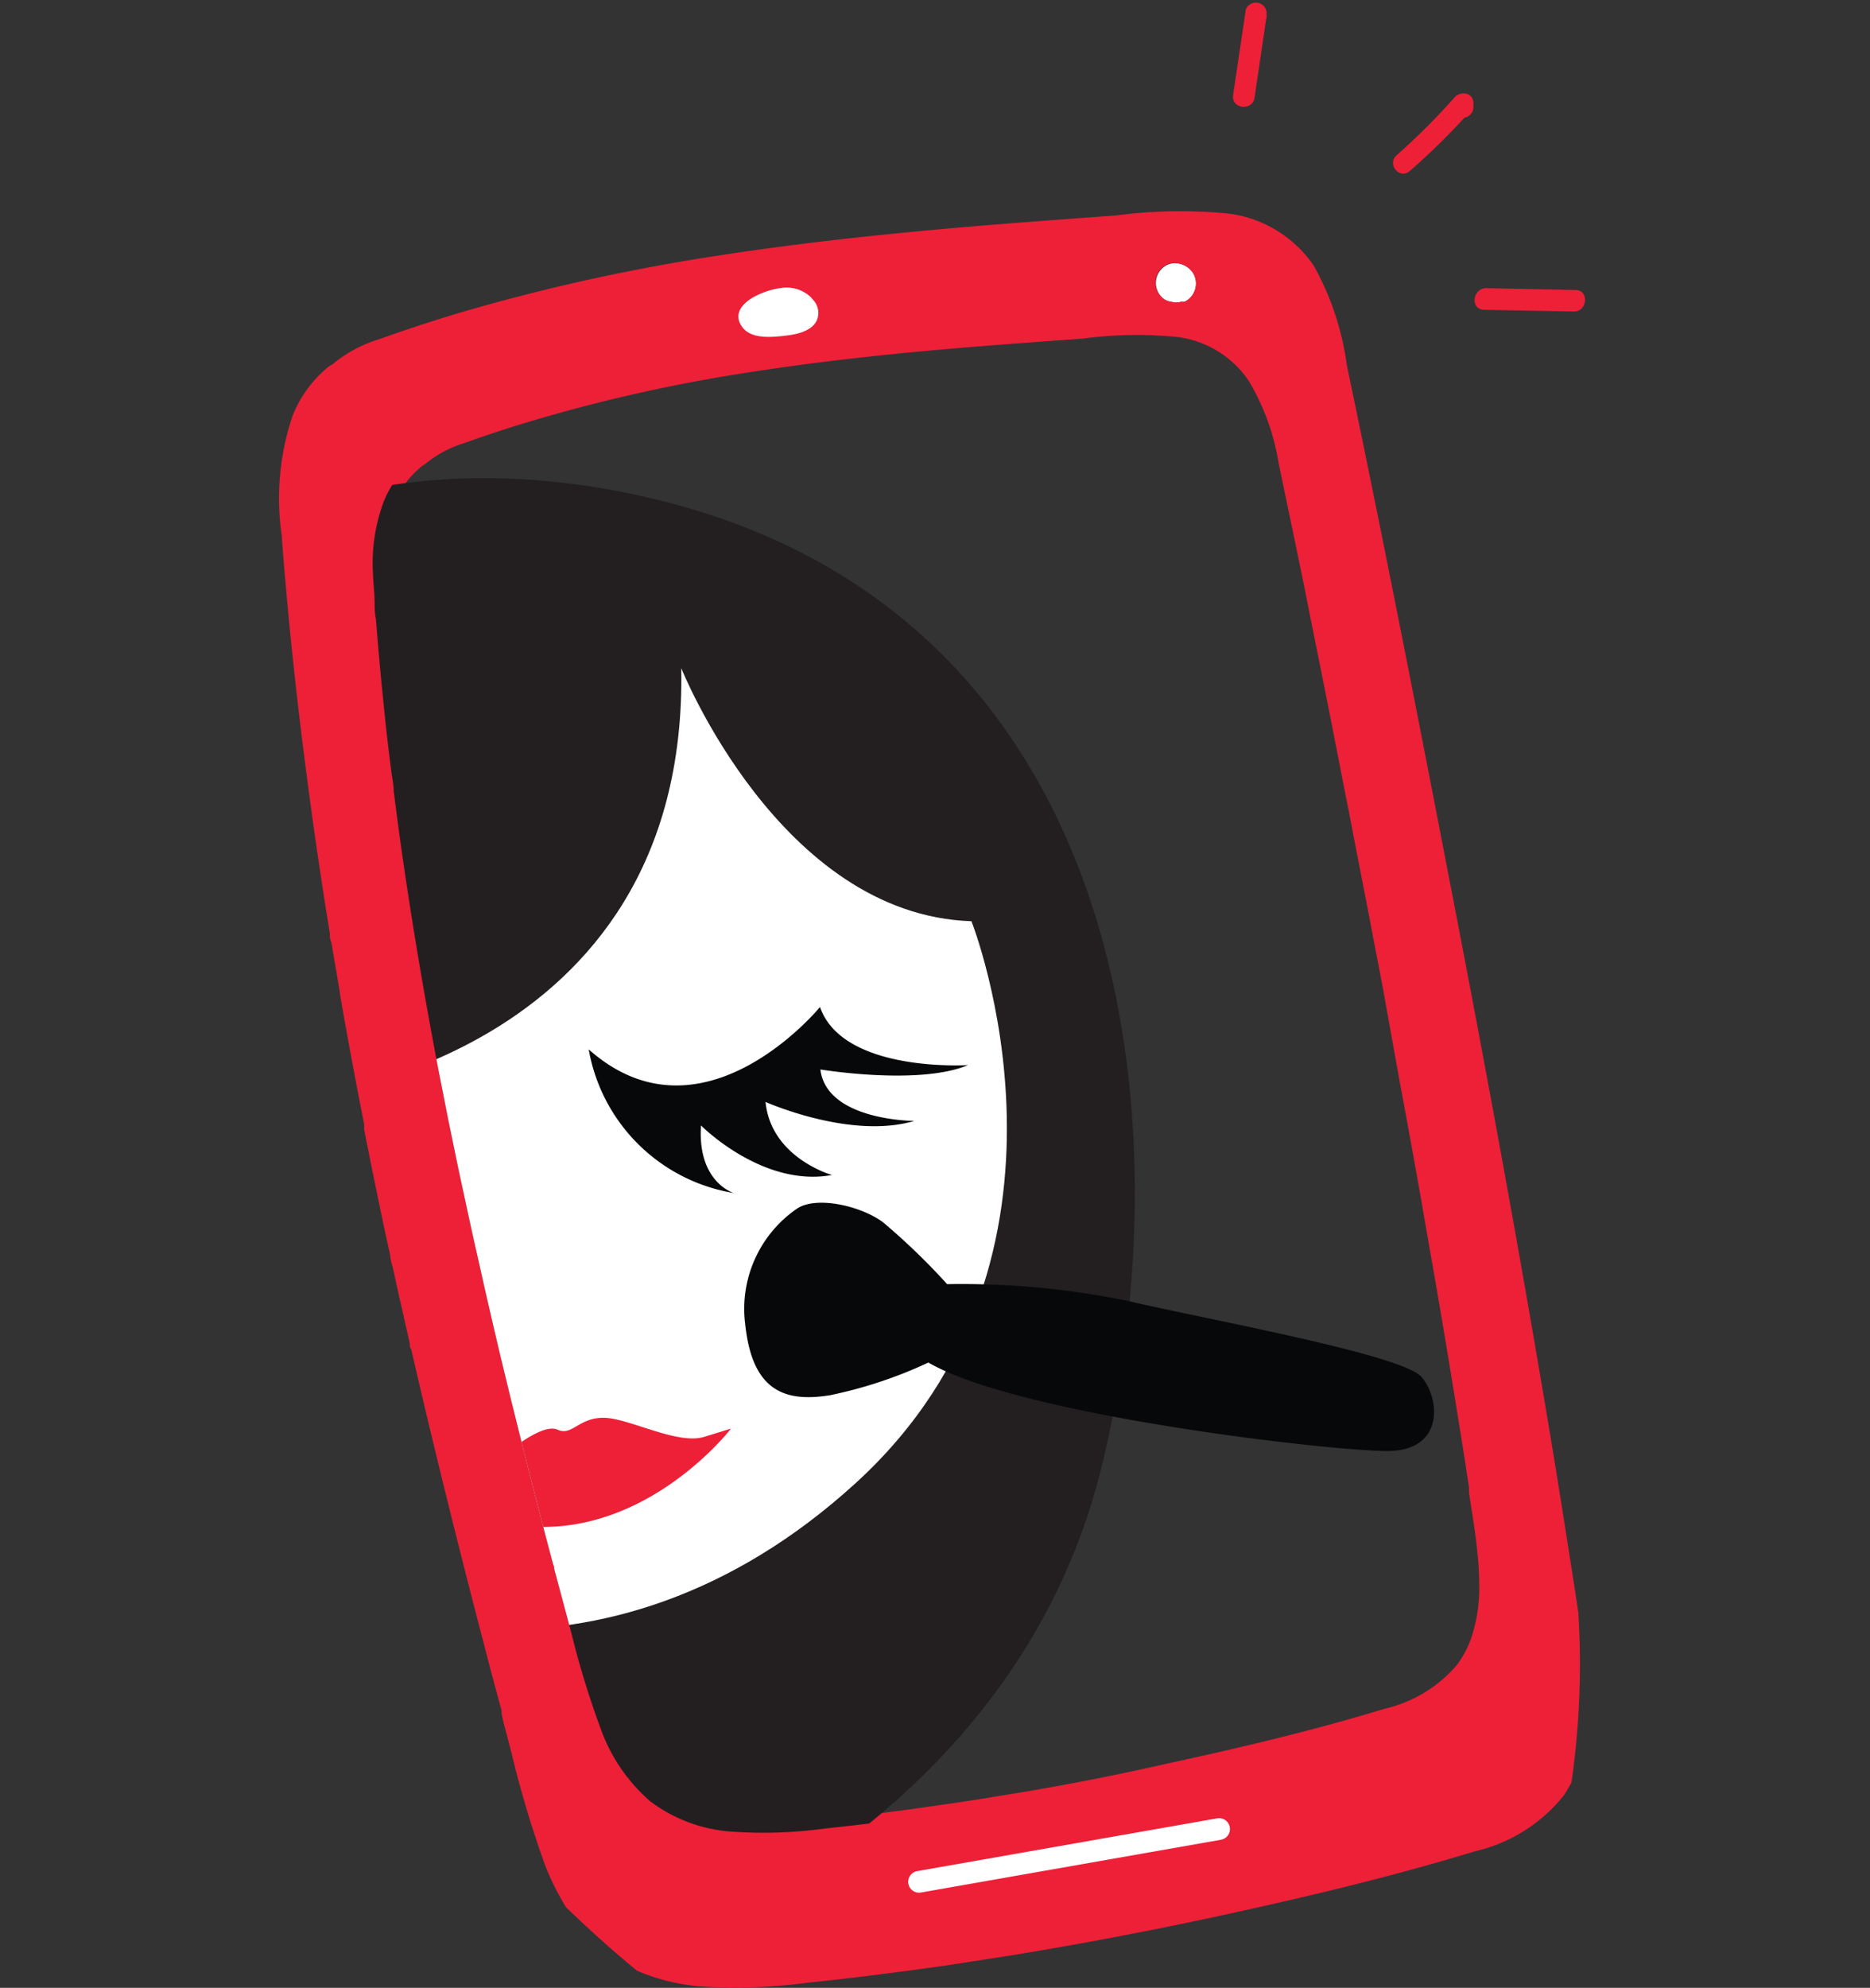
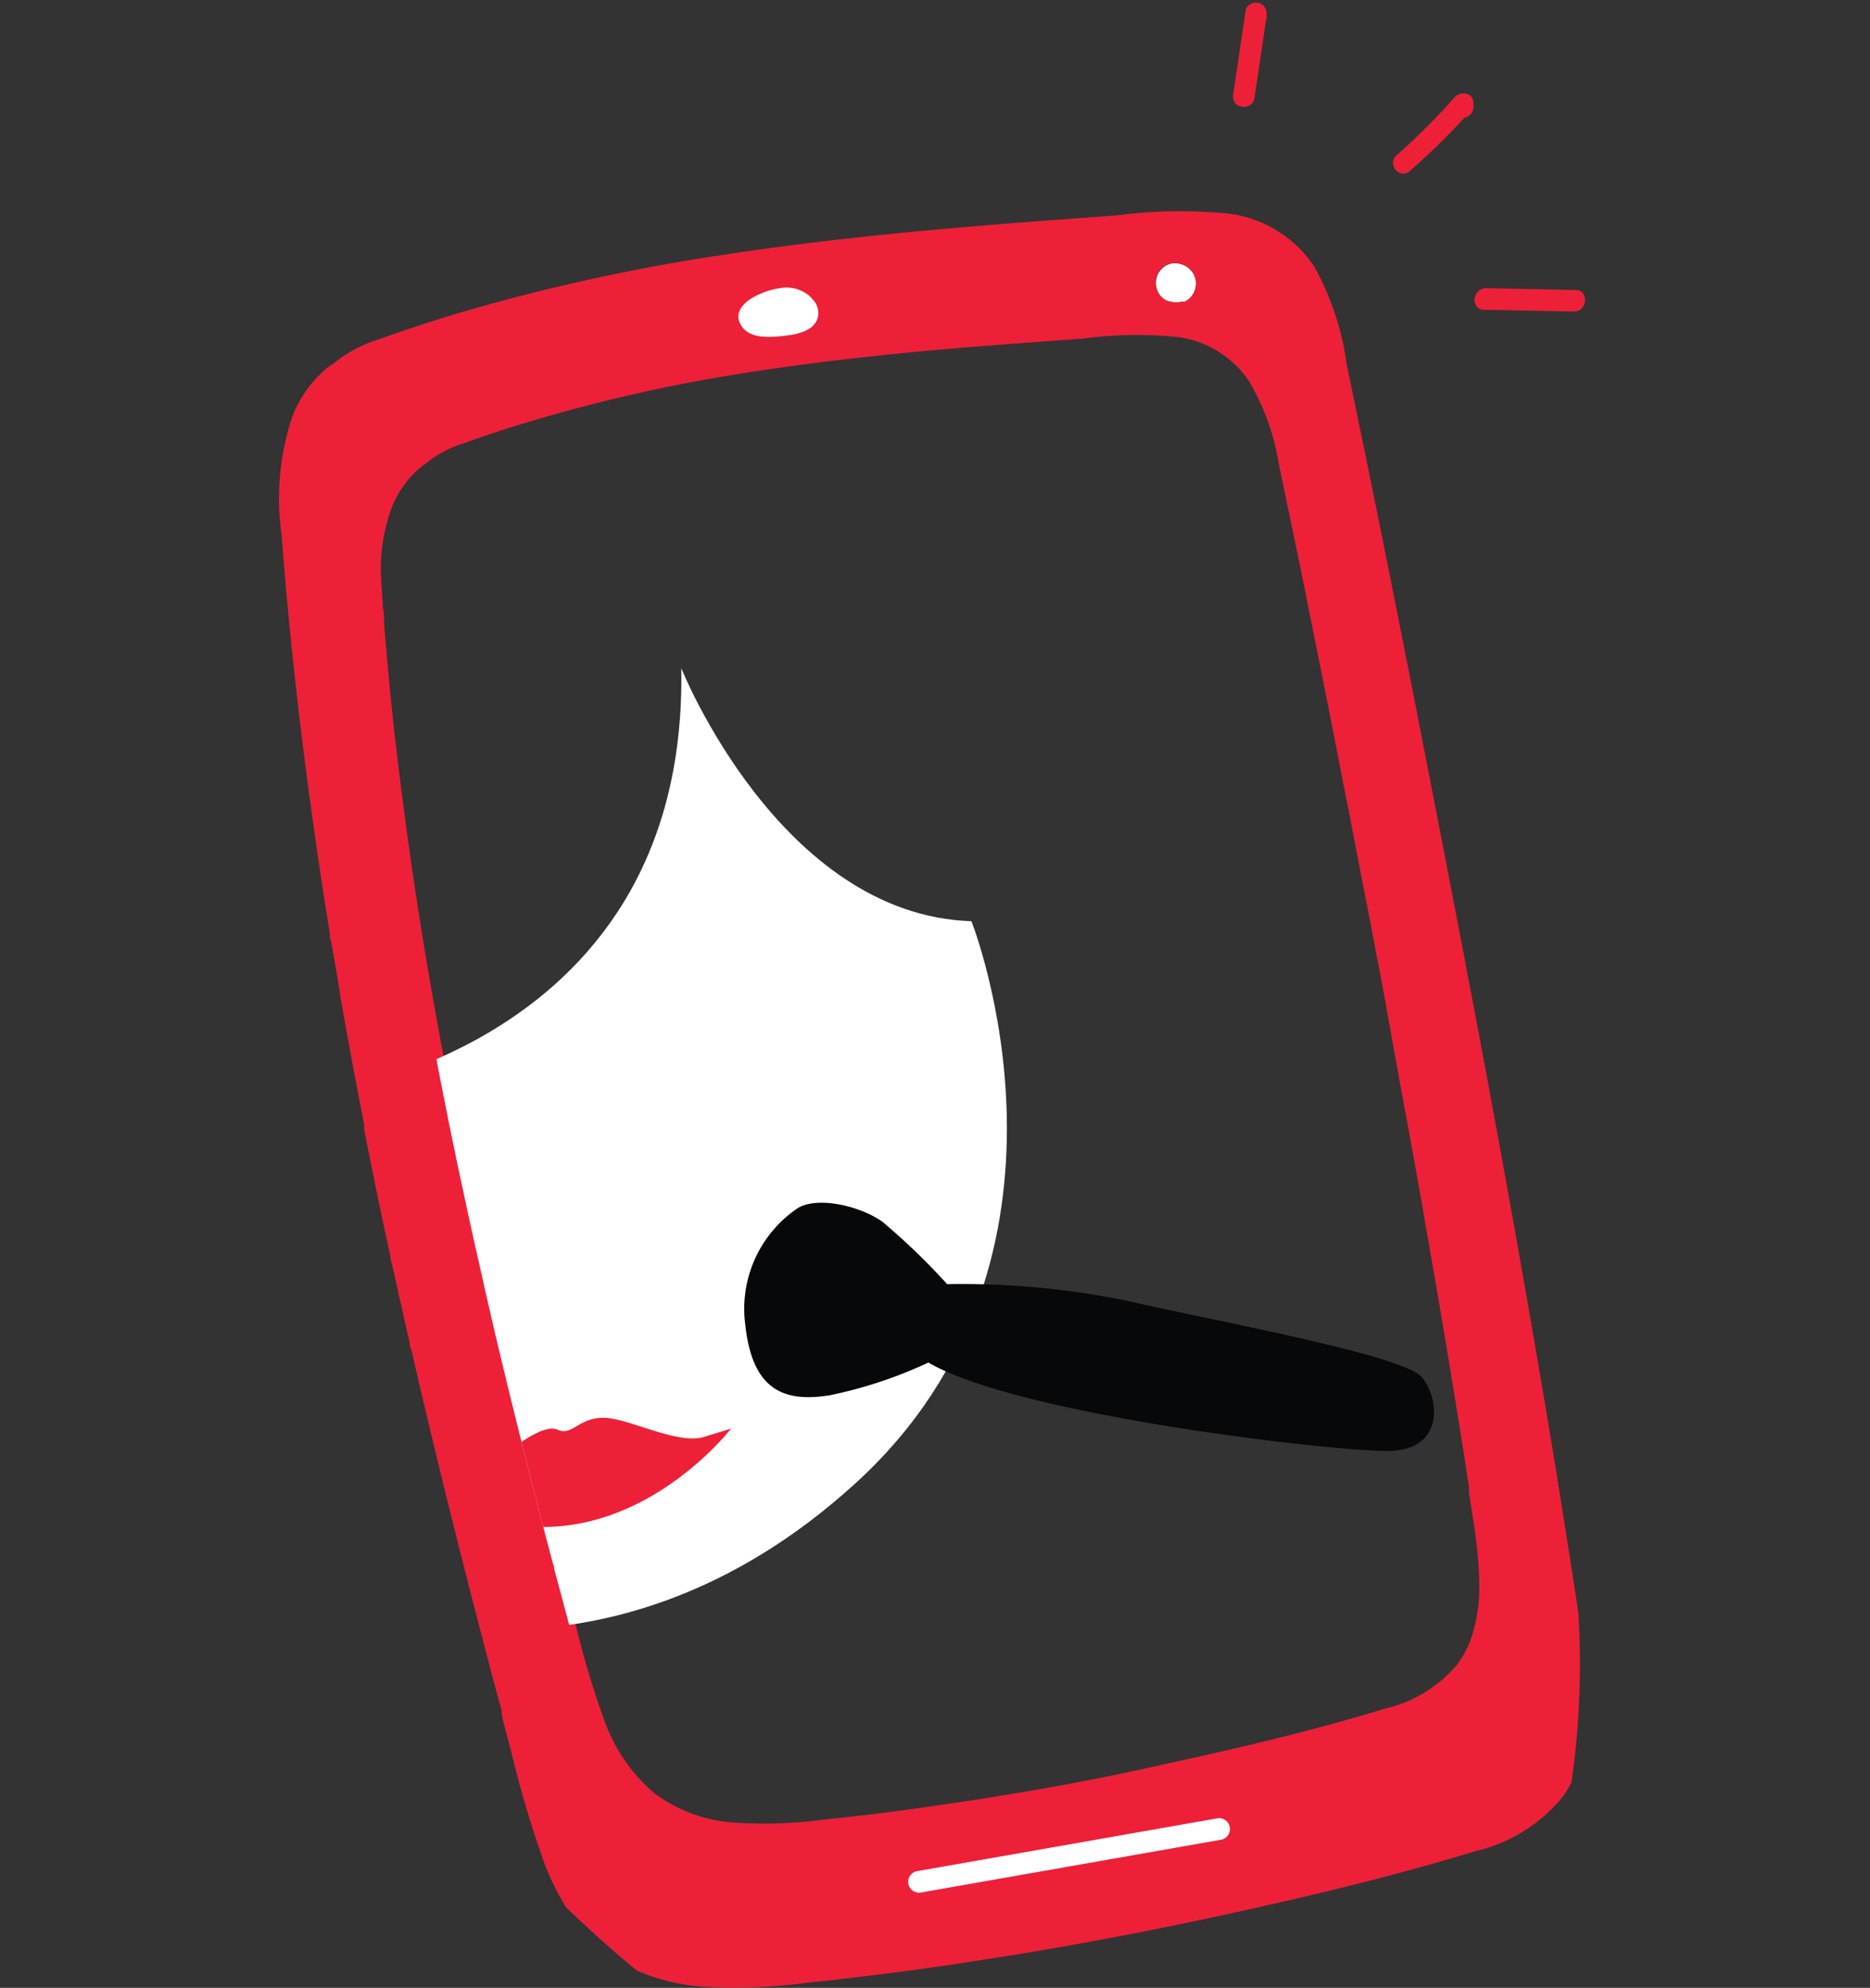
<svg xmlns="http://www.w3.org/2000/svg" viewBox="15 0 98.54 104.72">
  <rect x="15" y="0" width="98.54" height="104.72" fill="#333333" stroke="none" />
  <defs>
    <clipPath id="clip-path" transform="translate(29.74)">
      <path d="M23.86 19.36c4.19-.68 8.42-1.12 12.64-1.47 2-.17 4-.31 6-.45a22.59 22.59 0 0 1 5.13-.09 5.47 5.47 0 0 1 3.77 2.32 12.28 12.28 0 0 1 1.6 4.39c.34 1.62.67 3.24 1 4.85.13.62.25 1.24.38 1.86l.59 2.95.24 1.2 1.08 5.43c.14.73.28 1.46.43 2.18l1.11 5.74c.16.86.33 1.72.49 2.59.09.42.17.85.25 1.28.24 1.29.48 2.58.73 3.87l.21 1.17c.4 2.16.8 4.33 1.18 6.5.07.38.13.76.2 1.13q.69 3.93 1.34 7.87c.25 1.55.5 3.1.74 4.65.07.42.13.84.2 1.26v.28c.1.61.2 1.23.29 1.84.06.44.12.88.16 1.32a17.5 17.5 0 0 1 .1 1.77 8.17 8.17 0 0 1-.43 2.78 5.31 5.31 0 0 1-.66 1.3l-.07.09a7.15 7.15 0 0 1-3.92 2.4c-3.86 1.18-7.82 2.1-11.75 3a178.107 178.107 0 0 1-12 2.19c-2.05.3-4.11.55-6.18.77a23.69 23.69 0 0 1-4.91.16 8 8 0 0 1-4.28-1.6 9.09 9.09 0 0 1-2.6-3.8A46.91 46.91 0 0 1 15.36 86l-.6-2.25-.3-1.11c0-.08 0-.15-.05-.22l-.3-1.13-.32-1.22c-.74-2.85-1.46-5.72-2.15-8.59l-.36-1.53-.45-1.95c-.22-1-.43-1.92-.65-2.89-.08-.38-.17-.76-.25-1.15C8.48 57.37 7.24 50.68 6.31 44c-.1-.77-.21-1.53-.3-2.3 0-.41-.11-.81-.15-1.22-.09-.69-.17-1.38-.25-2.07l-.12-1.16q-.24-2.31-.42-4.62C5 32.3 5 32 5 31.71c0-.46-.07-.93-.08-1.39a9.27 9.27 0 0 1 .58-3.95 5.46 5.46 0 0 1 1.65-2.19l.13-.07A6 6 0 0 1 9.36 23c1.17-.42 2.36-.81 3.55-1.17a87.07 87.07 0 0 1 10.95-2.47Z" style="fill:none" />
    </clipPath>
    <style>.cls-2{fill:#fff113}.cls-3{fill:#ed2038}.cls-4{fill:#fff}.cls-7{fill:#07080a}</style>
  </defs>
  <g id="Calque_2" data-name="Calque 2">
    <g id="Layer_1" data-name="Layer 1">
      <path class="cls-2" d="M47 15.9a1 1 0 0 0 .52 0 1 1 0 0 1-.52 0 .85.85 0 0 1-.42-.17 1.06 1.06 0 0 1 0-1.65 1 1 0 0 1 .43-.2 1 1 0 0 0-.43.2 1.06 1.06 0 0 0 0 1.65.85.85 0 0 0 .42.17ZM26.52 17.7l.45-.06-.45.06c-.7.07-1.74.16-2.18-.52s.23-1.36.87-1.65a4 4 0 0 1 1.16-.35 4 4 0 0 0-1.16.35c-.64.29-1.38.89-.87 1.65s1.48.59 2.18.52Z" transform="translate(29.74)" />
      <path class="cls-3" d="M51.37 5.14c.2-1.38.41-2.76.61-4.14A.43.43 0 0 0 52 .76V.62a.57.57 0 0 0-1.09-.13L50.24 5c-.11.75 1.02.87 1.13.14ZM59.56 9a36.23 36.23 0 0 0 2.87-2.8.58.58 0 0 0 .47-.64v-.18c-.05-.54-.72-.58-1-.24a35.51 35.51 0 0 1-3 3c-.61.47.1 1.36.66.86ZM68.31 15.28l-4.73-.1c-.73 0-.86 1.12-.12 1.14l4.73.09c.72.02.81-1.12.12-1.13Z" transform="translate(29.74)" />
      <path class="cls-4" d="M46.56 15.73a.85.85 0 0 0 .42.17 1 1 0 0 0 .52 0h.18a1.07 1.07 0 0 0 .47-1.48 1.14 1.14 0 0 0-1.15-.54 1 1 0 0 0-.43.2 1.06 1.06 0 0 0-.01 1.65Z" transform="translate(29.74)" />
      <path class="cls-3" d="m2.79 50 .09.55.18 1.08a1 1 0 0 0-.06-.35m.17 1v.07q.6 3.45 1.28 6.88v.28c.13.65.26 1.31.4 2a3.4 3.4 0 0 0 .07.34c.29 1.44.59 2.88.91 4.31 0 .23.09.45.14.67.11.49.22 1 .32 1.46.06.25.12.5.17.74l.39 1.73c0 .11 0 .22.08.32 1.09 4.75 2.26 9.47 3.48 14.19l.74 2.84.54 2v.15l.08.39.42 1.6a56.48 56.48 0 0 0 1.79 6 14 14 0 0 0 1.11 2.23c1.21 1.16 2.45 2.29 3.74 3.34a10.89 10.89 0 0 0 3.23.82 28.48 28.48 0 0 0 5.76-.19c2.42-.25 4.83-.56 7.24-.9l3.55-.55q5.31-.87 10.58-2c4.62-1 9.26-2.09 13.78-3.47a8.4 8.4 0 0 0 4.69-2.94 6.1 6.1 0 0 0 .41-.7 43.72 43.72 0 0 0 .36-8.94l-.15-1c-.38-2.44-.76-4.88-1.16-7.32-1.59-9.63-3.35-19.23-5.2-28.82s-3.7-19.08-5.69-28.58A14.72 14.72 0 0 0 54.49 14a6.42 6.42 0 0 0-4.42-2.74 25.88 25.88 0 0 0-6 .09c-2.33.17-4.67.34-7 .53-4.95.41-9.91.93-14.83 1.72a103.08 103.08 0 0 0-12.87 2.91c-1.4.42-2.79.88-4.16 1.37a7 7 0 0 0-2.44 1.32l-.15.08a6.4 6.4 0 0 0-1.93 2.59 13.57 13.57 0 0 0-.59 6.3C.46 33 1 37.83 1.66 42.63q.24 1.77.51 3.54l.15 1 .12.76c.07.41.13.82.2 1.22 0 .17 0 .33.08.49m43.81-35.56a1 1 0 0 1 .43-.2 1.14 1.14 0 0 1 1.19.54 1.07 1.07 0 0 1-.47 1.48h-.18a1 1 0 0 1-.52 0 .85.85 0 0 1-.42-.17 1.06 1.06 0 0 1-.03-1.65ZM24 19.73c4.12-.67 8.28-1.11 12.43-1.45 2-.16 3.92-.3 5.87-.44a21.43 21.43 0 0 1 5.06-.08 5.35 5.35 0 0 1 3.7 2.3 12.24 12.24 0 0 1 1.58 4.35l1 4.8c.13.62.25 1.23.38 1.84.19 1 .39 1.95.58 2.92l.24 1.19q.54 2.69 1.06 5.37c.14.73.28 1.45.43 2.17.36 1.89.73 3.79 1.1 5.68.16.85.32 1.71.49 2.56l.24 1.27.68 3.79.21 1.16q.6 3.21 1.17 6.44c.06.37.13.75.19 1.12q.69 3.88 1.33 7.79c.25 1.53.5 3.07.74 4.6.06.42.13.84.19 1.25v.28c.09.61.19 1.21.28 1.82.06.44.12.87.16 1.31a17 17 0 0 1 .1 1.75 8.33 8.33 0 0 1-.42 2.76 5.32 5.32 0 0 1-.65 1.28l-.06.09a7.06 7.06 0 0 1-3.87 2.37c-3.79 1.16-7.68 2.07-11.55 2.91q-4.41 1-8.87 1.7c-1 .17-2 .32-3 .46q-3 .45-6.07.76a23.74 23.74 0 0 1-4.84.16 7.88 7.88 0 0 1-4.21-1.6 9.06 9.06 0 0 1-2.56-3.76 48.28 48.28 0 0 1-1.5-5c-.2-.74-.39-1.48-.59-2.23l-.3-1.1a1.42 1.42 0 0 0 0-.22l-.28-1.1c-.1-.4-.21-.8-.31-1.2Q13 75.56 12 71.29c-.13-.5-.24-1-.36-1.51s-.3-1.25-.44-1.88c-.2-.9-.43-1.9-.64-2.9-.08-.37-.16-.75-.25-1.13-1.43-6.54-2.66-13.15-3.58-19.82l-.3-2.27-.15-1.21-.24-2-.12-1.14c-.16-1.53-.3-3.05-.42-4.58 0-.29 0-.58-.07-.87 0-.46-.07-.92-.08-1.38a9.28 9.28 0 0 1 .57-3.91 5.4 5.4 0 0 1 1.62-2.17l.12-.07a5.81 5.81 0 0 1 2.05-1.1c1.15-.42 2.32-.8 3.49-1.15A84.62 84.62 0 0 1 24 19.73Z" transform="translate(29.74)" />
      <path class="cls-4" d="M24.34 17.18c.44.68 1.48.59 2.18.52l.45-.06c.69-.12 1.45-.42 1.41-1.22a1 1 0 0 0-.28-.63 1.28 1.28 0 0 0-.26-.26 1.87 1.87 0 0 0-1.47-.35 4 4 0 0 0-1.16.35c-.64.29-1.38.89-.87 1.65ZM49.41 95.79a.57.57 0 0 1 .18 1.13L33.78 99.7a.57.57 0 0 1-.18-1.13Z" transform="translate(29.74)" />
      <g style="clip-path:url(#clip-path)">
-         <path d="m18.38 93.66 1.62 8.92s18.55-6.53 23.23-25S45 31.17 18 25.91s-39.8 19.74-39.8 28.2c0 10.78 2 22.18-.14 27-1.36 3-5.18 7.7-7.8 8.68 0 0 14 13 28.32 10.77 15.53-2.4 19.8-6.92 19.8-6.92" transform="translate(29.74)" style="fill:#231f20" />
        <path class="cls-4" d="M.79 57.87S21.53 56 21.16 35.2c0 0 5.19 13 15.29 13.33 0 0 7 17.65-6.1 29.6s-28 7.93-34.53 2.05S-10 73.35-10 73.35 2.11 68.66.79 57.87" transform="translate(29.74)" />
-         <path class="cls-7" d="M16.28 55.27a9.3 9.3 0 0 0 7.65 7.58s-1.93-.56-1.73-3.56c0 0 3.24 3.28 6.9 2.61 0 0-3.21-.9-3.5-3.85 0 0 4.48 2 7.84 1 0 0-4.62 0-4.95-2.71 0 0 5.18.86 7.78-.23 0 0-6.59.42-7.8-3.06 0 0-6.19 7.56-12.19 2.23" transform="translate(29.74)" />
        <path class="cls-3" d="M7.53 78.45a23.59 23.59 0 0 0 4.12-1.75c.78-.49 2.24-1.72 3-1.38s1.11-.65 2.44-.63 3.88 1.45 5.29 1l1.4-.43s-7 9.12-16.29 3.16" transform="translate(29.74)" />
        <path class="cls-7" d="M34.18 71.78A23.3 23.3 0 0 1 29 73.5c-2.4.39-4.1-.23-4.47-3.73a6.4 6.4 0 0 1 2.73-6.1c1-.67 3.31-.17 4.52.71a35 35 0 0 1 3.39 3.27 43.36 43.36 0 0 1 9.55.89c4.3 1 14.46 2.83 15.45 4s1.2 3.9-1.81 3.9S39 74.57 34.18 71.78" transform="translate(29.74)" />
      </g>
    </g>
  </g>
</svg>